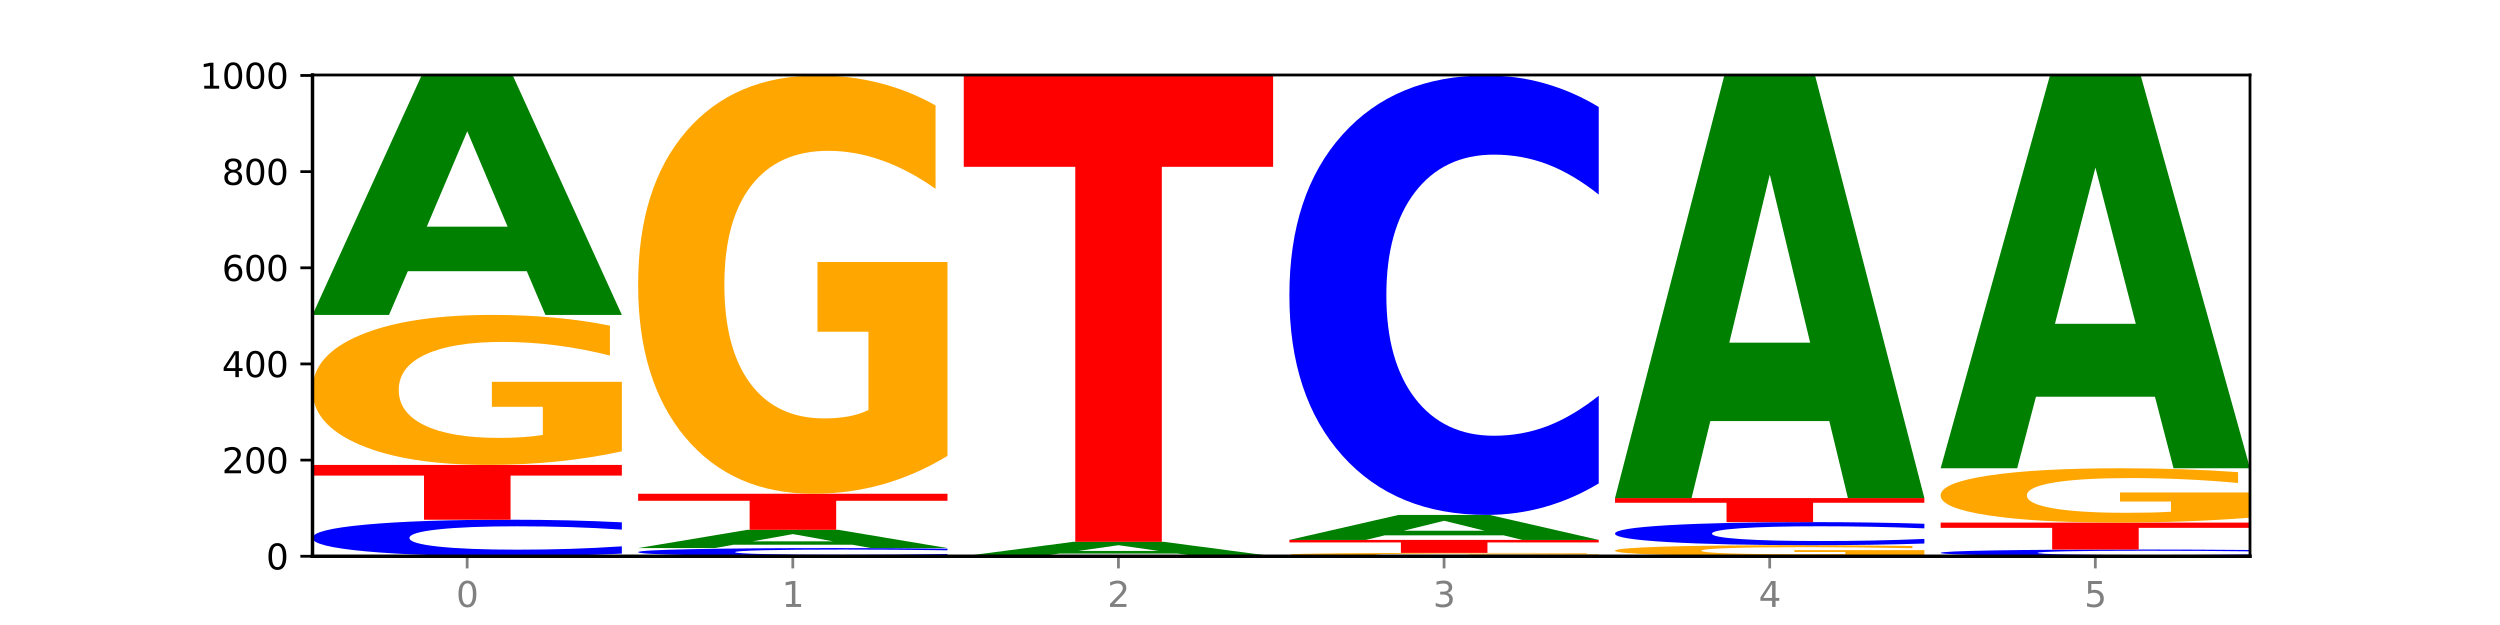
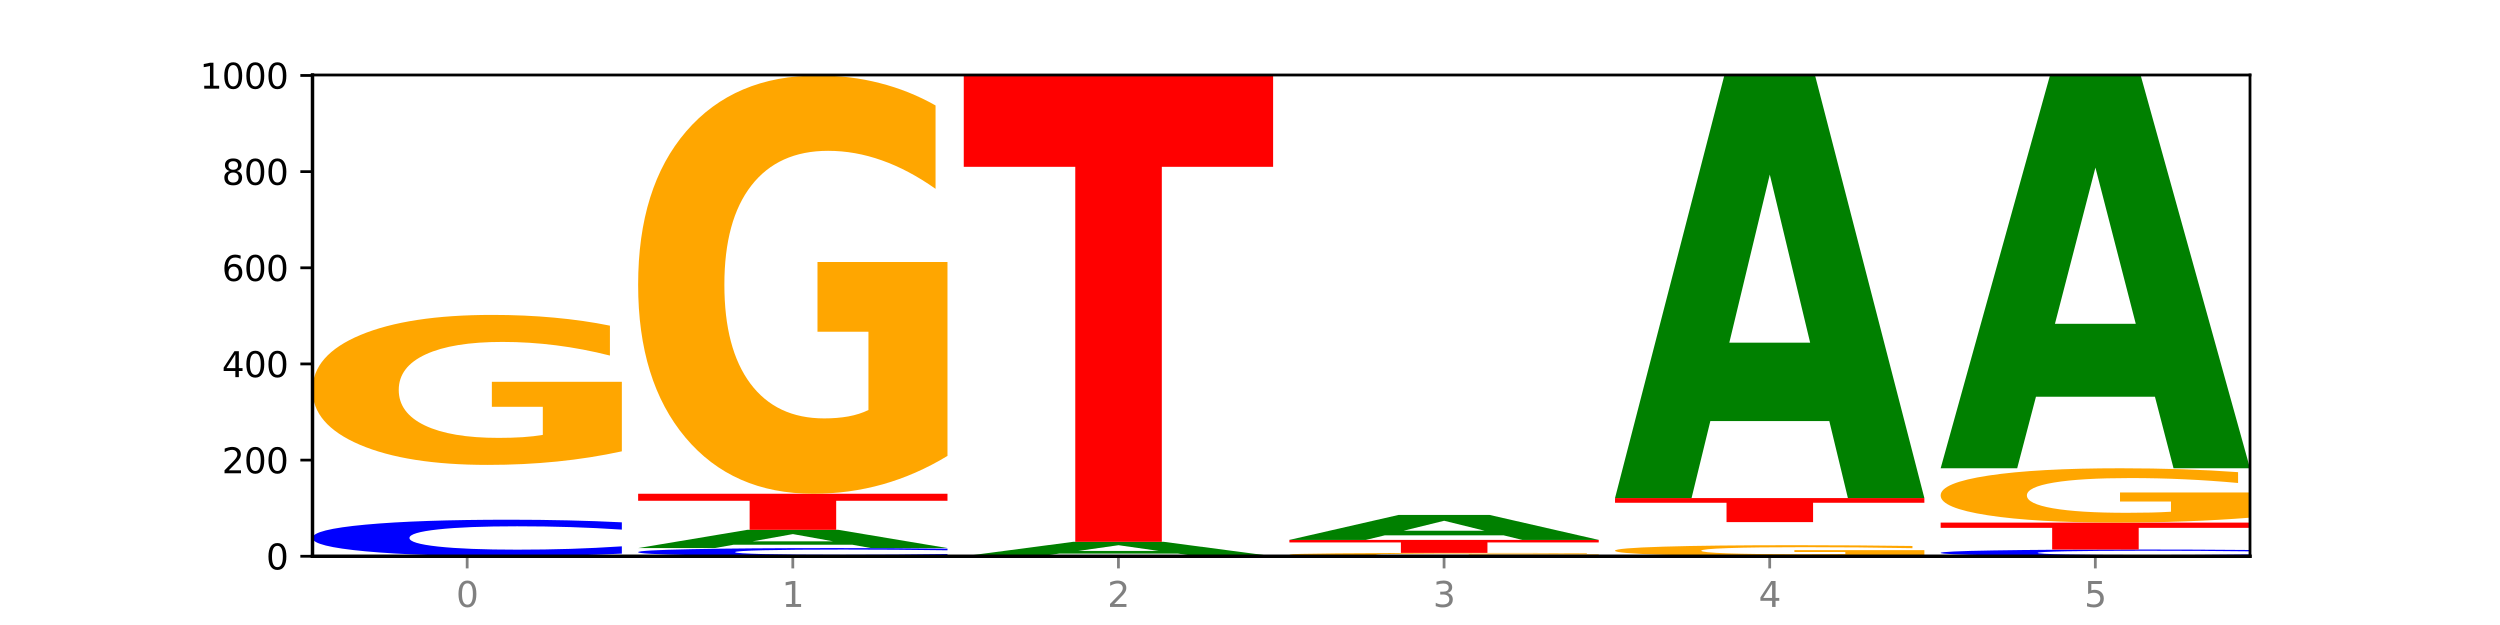
<svg xmlns="http://www.w3.org/2000/svg" xmlns:xlink="http://www.w3.org/1999/xlink" width="720pt" height="180pt" viewBox="0 0 720 180" version="1.1">
  <defs>
    <style type="text/css">*{stroke-linejoin: round; stroke-linecap: butt}</style>
  </defs>
  <g id="figure_1">
    <g id="patch_1">
      <path d="M 0 180  L 720 180  L 720 0  L 0 0  z " style="fill: #ffffff" />
    </g>
    <g id="axes_1">
      <g id="patch_2">
        <path d="M 90 160.2  L 648 160.2  L 648 21.6  L 90 21.6  z " style="fill: #ffffff" />
      </g>
      <g id="line2d_1">
        <path d="M 90 160.2  L 648 160.2  " clip-path="url(#p5c2d46af85)" style="fill: none; stroke: #000000; stroke-width: 0.5; stroke-linecap: square" />
      </g>
      <g id="patch_3">
        <path d="M 179.092 159.446  Q 171.64 159.82 163.582 160.009  Q 155.523 160.2 146.746 160.2  Q 120.573 160.2 105.286 158.783  Q 90 157.365 90 154.942  Q 90 152.509 105.286 151.094  Q 120.573 149.677 146.746 149.677  Q 155.523 149.677 163.582 149.868  Q 171.64 150.057 179.092 150.431  L 179.092 152.529  Q 171.573 152.033 164.277 151.803  Q 156.982 151.572 148.924 151.572  Q 134.468 151.572 126.185 152.47  Q 117.924 153.366 117.924 154.942  Q 117.924 156.511 126.185 157.409  Q 134.468 158.304 148.924 158.304  Q 156.982 158.304 164.277 158.074  Q 171.573 157.841 179.092 157.346  L 179.092 159.446  z " clip-path="url(#p5c2d46af85)" style="fill: #0000ff" />
      </g>
      <g id="patch_4">
-         <path d="M 90 133.892  L 179.092 133.892  L 179.092 136.971  L 147.04 136.971  L 147.04 149.677  L 122.115 149.677  L 122.115 136.971  L 90 136.971  L 90 133.892  z " clip-path="url(#p5c2d46af85)" style="fill: #ff0000" />
-       </g>
+         </g>
      <g id="patch_5">
        <path d="M 179.092 129.984  Q 170.107 131.938 160.443 132.92  Q 150.779 133.892 140.476 133.892  Q 117.195 133.892 103.597 128.074  Q 90 122.256 90 112.306  Q 90 102.24 103.837 96.466  Q 117.694 90.692 141.794 90.692  Q 151.079 90.692 159.585 91.478  Q 168.111 92.254 175.658 93.789  L 175.658 102.4  Q 167.871 100.428 160.164 99.455  Q 152.457 98.474 144.709 98.474  Q 130.373 98.474 122.606 102.061  Q 114.839 105.64 114.839 112.306  Q 114.839 118.909 122.326 122.514  Q 129.814 126.111 143.591 126.111  Q 147.345 126.111 150.56 125.906  Q 153.774 125.691 156.33 125.245  L 156.33 117.16  L 141.654 117.16  L 141.654 109.959  L 179.092 109.959  L 179.092 129.984  z " clip-path="url(#p5c2d46af85)" style="fill: #ffa600" />
      </g>
      <g id="patch_6">
-         <path d="M 151.714 78.106  L 117.451 78.106  L 112.041 90.692  L 90 90.692  L 121.477 21.6  L 147.616 21.6  L 179.092 90.692  L 157.07 90.692  L 151.714 78.106  z M 122.916 65.282  L 146.195 65.282  L 134.574 37.8  L 122.916 65.282  z " clip-path="url(#p5c2d46af85)" style="fill: #008000" />
-       </g>
+         </g>
      <g id="patch_7">
        <path d="M 272.874 160.031  Q 265.422 160.115 257.363 160.157  Q 249.305 160.2 240.528 160.2  Q 214.354 160.2 199.068 159.883  Q 183.782 159.566 183.782 159.024  Q 183.782 158.48 199.068 158.163  Q 214.354 157.846 240.528 157.846  Q 249.305 157.846 257.363 157.889  Q 265.422 157.931 272.874 158.015  L 272.874 158.484  Q 265.354 158.373 258.059 158.322  Q 250.764 158.27 242.705 158.27  Q 228.249 158.27 219.966 158.471  Q 211.706 158.671 211.706 159.024  Q 211.706 159.375 219.966 159.576  Q 228.249 159.776 242.705 159.776  Q 250.764 159.776 258.059 159.724  Q 265.354 159.672 272.874 159.562  L 272.874 160.031  z " clip-path="url(#p5c2d46af85)" style="fill: #0000ff" />
      </g>
      <g id="patch_8">
        <path d="M 245.496 156.888  L 211.232 156.888  L 205.822 157.846  L 183.782 157.846  L 215.258 152.585  L 241.397 152.585  L 272.874 157.846  L 250.851 157.846  L 245.496 156.888  z M 216.697 155.911  L 239.977 155.911  L 228.355 153.818  L 216.697 155.911  z " clip-path="url(#p5c2d46af85)" style="fill: #008000" />
      </g>
      <g id="patch_9">
-         <path d="M 183.782 142.2  L 272.874 142.2  L 272.874 144.225  L 240.821 144.225  L 240.821 152.585  L 215.896 152.585  L 215.896 144.225  L 183.782 144.225  L 183.782 142.2  z " clip-path="url(#p5c2d46af85)" style="fill: #ff0000" />
+         <path d="M 183.782 142.2  L 272.874 142.2  L 272.874 144.225  L 240.821 144.225  L 240.821 152.585  L 215.896 152.585  L 215.896 144.225  L 183.782 144.225  L 183.782 142.2  " clip-path="url(#p5c2d46af85)" style="fill: #ff0000" />
      </g>
      <g id="patch_10">
        <path d="M 272.874 131.301  Q 263.889 136.75 254.225 139.488  Q 244.561 142.2 234.258 142.2  Q 210.976 142.2 197.379 125.976  Q 183.782 109.752 183.782 82.007  Q 183.782 53.938 197.619 37.838  Q 211.476 21.738 235.576 21.738  Q 244.86 21.738 253.366 23.928  Q 261.892 26.093 269.44 30.373  L 269.44 54.386  Q 261.653 48.886 253.945 46.174  Q 246.238 43.437 238.491 43.437  Q 224.155 43.437 216.388 53.44  Q 208.62 63.419 208.62 82.007  Q 208.62 100.42 216.108 110.473  Q 223.596 120.501 237.373 120.501  Q 241.127 120.501 244.341 119.929  Q 247.556 119.332 250.112 118.088  L 250.112 95.543  L 235.436 95.543  L 235.436 75.462  L 272.874 75.462  L 272.874 131.301  z " clip-path="url(#p5c2d46af85)" style="fill: #ffa600" />
      </g>
      <g id="patch_11">
        <path d="M 339.277 159.443  L 305.014 159.443  L 299.604 160.2  L 277.563 160.2  L 309.04 156.046  L 335.179 156.046  L 366.655 160.2  L 344.633 160.2  L 339.277 159.443  z M 310.479 158.672  L 333.758 158.672  L 322.137 157.02  L 310.479 158.672  z " clip-path="url(#p5c2d46af85)" style="fill: #008000" />
      </g>
      <g id="patch_12">
        <path d="M 277.563 21.877  L 366.655 21.877  L 366.655 48.044  L 334.603 48.044  L 334.603 156.046  L 309.678 156.046  L 309.678 48.044  L 277.563 48.044  L 277.563 21.877  z " clip-path="url(#p5c2d46af85)" style="fill: #ff0000" />
      </g>
      <g id="patch_13">
        <path d="M 460.437 160.112  Q 451.452 160.156 441.788 160.178  Q 432.124 160.2 421.821 160.2  Q 398.539 160.2 384.942 160.069  Q 371.345 159.939 371.345 159.716  Q 371.345 159.49 385.182 159.36  Q 399.039 159.231 423.139 159.231  Q 432.423 159.231 440.929 159.248  Q 449.455 159.266 457.003 159.3  L 457.003 159.493  Q 449.216 159.449 441.508 159.427  Q 433.801 159.405 426.054 159.405  Q 411.718 159.405 403.951 159.486  Q 396.183 159.566 396.183 159.716  Q 396.183 159.864 403.671 159.945  Q 411.159 160.025 424.936 160.025  Q 428.69 160.025 431.904 160.021  Q 435.119 160.016 437.675 160.006  L 437.675 159.825  L 422.999 159.825  L 422.999 159.663  L 460.437 159.663  L 460.437 160.112  z " clip-path="url(#p5c2d46af85)" style="fill: #ffa600" />
      </g>
      <g id="patch_14">
        <path d="M 371.345 155.492  L 460.437 155.492  L 460.437 156.221  L 428.384 156.221  L 428.384 159.231  L 403.459 159.231  L 403.459 156.221  L 371.345 156.221  L 371.345 155.492  z " clip-path="url(#p5c2d46af85)" style="fill: #ff0000" />
      </g>
      <g id="patch_15">
        <path d="M 433.059 154.181  L 398.795 154.181  L 393.385 155.492  L 371.345 155.492  L 402.821 148.292  L 428.96 148.292  L 460.437 155.492  L 438.414 155.492  L 433.059 154.181  z M 404.26 152.844  L 427.54 152.844  L 415.918 149.98  L 404.26 152.844  z " clip-path="url(#p5c2d46af85)" style="fill: #008000" />
      </g>
      <g id="patch_16">
-         <path d="M 460.437 139.221  Q 452.985 143.717 444.926 145.992  Q 436.868 148.292 428.091 148.292  Q 401.917 148.292 386.631 131.248  Q 371.345 114.203 371.345 85.055  Q 371.345 55.802 386.631 38.783  Q 401.917 21.738 428.091 21.738  Q 436.868 21.738 444.926 24.039  Q 452.985 26.313 460.437 30.81  L 460.437 56.037  Q 452.917 50.076 445.622 47.305  Q 438.327 44.534 430.268 44.534  Q 415.812 44.534 407.529 55.331  Q 399.269 66.102 399.269 85.055  Q 399.269 103.929 407.529 114.726  Q 415.812 125.496 430.268 125.496  Q 438.327 125.496 445.622 122.725  Q 452.917 119.928 460.437 113.968  L 460.437 139.221  z " clip-path="url(#p5c2d46af85)" style="fill: #0000ff" />
-       </g>
+         </g>
      <g id="patch_17">
        <path d="M 554.218 159.912  Q 545.233 160.056 535.569 160.128  Q 525.905 160.2 515.602 160.2  Q 492.321 160.2 478.724 159.771  Q 465.126 159.342 465.126 158.609  Q 465.126 157.867 478.963 157.441  Q 492.82 157.015 516.92 157.015  Q 526.205 157.015 534.711 157.073  Q 543.237 157.131 550.784 157.244  L 550.784 157.878  Q 542.997 157.733 535.29 157.661  Q 527.583 157.589 519.835 157.589  Q 505.499 157.589 497.732 157.853  Q 489.965 158.117 489.965 158.609  Q 489.965 159.095 497.453 159.361  Q 504.94 159.626 518.717 159.626  Q 522.471 159.626 525.686 159.611  Q 528.9 159.595 531.456 159.563  L 531.456 158.967  L 516.78 158.967  L 516.78 158.436  L 554.218 158.436  L 554.218 159.912  z " clip-path="url(#p5c2d46af85)" style="fill: #ffa600" />
      </g>
      <g id="patch_18">
-         <path d="M 554.218 156.539  Q 546.766 156.775 538.708 156.895  Q 530.649 157.015 521.872 157.015  Q 495.699 157.015 480.413 156.12  Q 465.126 155.225 465.126 153.694  Q 465.126 152.158 480.413 151.264  Q 495.699 150.369 521.872 150.369  Q 530.649 150.369 538.708 150.49  Q 546.766 150.609 554.218 150.846  L 554.218 152.17  Q 546.699 151.857 539.403 151.712  Q 532.108 151.566 524.05 151.566  Q 509.594 151.566 501.311 152.133  Q 493.05 152.699 493.05 153.694  Q 493.05 154.686 501.311 155.253  Q 509.594 155.818 524.05 155.818  Q 532.108 155.818 539.403 155.673  Q 546.699 155.526 554.218 155.213  L 554.218 156.539  z " clip-path="url(#p5c2d46af85)" style="fill: #0000ff" />
-       </g>
+         </g>
      <g id="patch_19">
        <path d="M 465.126 143.446  L 554.218 143.446  L 554.218 144.796  L 522.166 144.796  L 522.166 150.369  L 497.241 150.369  L 497.241 144.796  L 465.126 144.796  L 465.126 143.446  z " clip-path="url(#p5c2d46af85)" style="fill: #ff0000" />
      </g>
      <g id="patch_20">
        <path d="M 526.84 121.275  L 492.577 121.275  L 487.167 143.446  L 465.126 143.446  L 496.603 21.738  L 522.742 21.738  L 554.218 143.446  L 532.196 143.446  L 526.84 121.275  z M 498.042 98.686  L 521.321 98.686  L 509.7 50.274  L 498.042 98.686  z " clip-path="url(#p5c2d46af85)" style="fill: #008000" />
      </g>
      <g id="patch_21">
        <path d="M 648 160.061  Q 640.548 160.13 632.489 160.165  Q 624.431 160.2 615.654 160.2  Q 589.48 160.2 574.194 159.939  Q 558.908 159.678 558.908 159.231  Q 558.908 158.783 574.194 158.523  Q 589.48 158.262 615.654 158.262  Q 624.431 158.262 632.489 158.297  Q 640.548 158.332 648 158.4  L 648 158.787  Q 640.48 158.696 633.185 158.653  Q 625.89 158.611 617.831 158.611  Q 603.375 158.611 595.092 158.776  Q 586.832 158.941 586.832 159.231  Q 586.832 159.52 595.092 159.686  Q 603.375 159.851 617.831 159.851  Q 625.89 159.851 633.185 159.808  Q 640.48 159.766 648 159.674  L 648 160.061  z " clip-path="url(#p5c2d46af85)" style="fill: #0000ff" />
      </g>
      <g id="patch_22">
        <path d="M 558.908 150.508  L 648 150.508  L 648 152.02  L 615.947 152.02  L 615.947 158.262  L 591.022 158.262  L 591.022 152.02  L 558.908 152.02  L 558.908 150.508  z " clip-path="url(#p5c2d46af85)" style="fill: #ff0000" />
      </g>
      <g id="patch_23">
        <path d="M 648 149.092  Q 639.015 149.8 629.351 150.155  Q 619.687 150.508 609.384 150.508  Q 586.103 150.508 572.505 148.4  Q 558.908 146.293 558.908 142.689  Q 558.908 139.044 572.745 136.953  Q 586.602 134.862 610.702 134.862  Q 619.986 134.862 628.492 135.146  Q 637.018 135.427 644.566 135.983  L 644.566 139.102  Q 636.779 138.388 629.071 138.035  Q 621.364 137.68 613.617 137.68  Q 599.281 137.68 591.514 138.979  Q 583.746 140.275 583.746 142.689  Q 583.746 145.081 591.234 146.387  Q 598.722 147.689 612.499 147.689  Q 616.253 147.689 619.467 147.615  Q 622.682 147.537 625.238 147.376  L 625.238 144.448  L 610.562 144.448  L 610.562 141.839  L 648 141.839  L 648 149.092  z " clip-path="url(#p5c2d46af85)" style="fill: #ffa600" />
      </g>
      <g id="patch_24">
        <path d="M 620.622 114.254  L 586.358 114.254  L 580.948 134.862  L 558.908 134.862  L 590.384 21.738  L 616.523 21.738  L 648 134.862  L 625.977 134.862  L 620.622 114.254  z M 591.823 93.259  L 615.103 93.259  L 603.481 48.262  L 591.823 93.259  z " clip-path="url(#p5c2d46af85)" style="fill: #008000" />
      </g>
      <g id="matplotlib.axis_1">
        <g id="xtick_1">
          <g id="line2d_2">
            <defs>
              <path id="m6521a222cb" d="M 0 0  L 0 3.5  " style="stroke: #808080; stroke-width: 0.8" />
            </defs>
            <g>
              <use xlink:href="#m6521a222cb" x="134.546" y="160.2" style="fill: #808080; stroke: #808080; stroke-width: 0.8" />
            </g>
          </g>
          <g id="text_1">
            <g style="fill: #808080" transform="translate(131.365 174.798) scale(0.1 -0.1)">
              <defs>
                <path id="DejaVuSans-30" d="M 2034 4250  Q 1547 4250 1301 3770  Q 1056 3291 1056 2328  Q 1056 1369 1301 889  Q 1547 409 2034 409  Q 2525 409 2770 889  Q 3016 1369 3016 2328  Q 3016 3291 2770 3770  Q 2525 4250 2034 4250  z M 2034 4750  Q 2819 4750 3233 4129  Q 3647 3509 3647 2328  Q 3647 1150 3233 529  Q 2819 -91 2034 -91  Q 1250 -91 836 529  Q 422 1150 422 2328  Q 422 3509 836 4129  Q 1250 4750 2034 4750  z " transform="scale(0.016)" />
              </defs>
              <use xlink:href="#DejaVuSans-30" />
            </g>
          </g>
        </g>
        <g id="xtick_2">
          <g id="line2d_3">
            <g>
              <use xlink:href="#m6521a222cb" x="228.328" y="160.2" style="fill: #808080; stroke: #808080; stroke-width: 0.8" />
            </g>
          </g>
          <g id="text_2">
            <g style="fill: #808080" transform="translate(225.146 174.798) scale(0.1 -0.1)">
              <defs>
                <path id="DejaVuSans-31" d="M 794 531  L 1825 531  L 1825 4091  L 703 3866  L 703 4441  L 1819 4666  L 2450 4666  L 2450 531  L 3481 531  L 3481 0  L 794 0  L 794 531  z " transform="scale(0.016)" />
              </defs>
              <use xlink:href="#DejaVuSans-31" />
            </g>
          </g>
        </g>
        <g id="xtick_3">
          <g id="line2d_4">
            <g>
              <use xlink:href="#m6521a222cb" x="322.109" y="160.2" style="fill: #808080; stroke: #808080; stroke-width: 0.8" />
            </g>
          </g>
          <g id="text_3">
            <g style="fill: #808080" transform="translate(318.928 174.798) scale(0.1 -0.1)">
              <defs>
                <path id="DejaVuSans-32" d="M 1228 531  L 3431 531  L 3431 0  L 469 0  L 469 531  Q 828 903 1448 1529  Q 2069 2156 2228 2338  Q 2531 2678 2651 2914  Q 2772 3150 2772 3378  Q 2772 3750 2511 3984  Q 2250 4219 1831 4219  Q 1534 4219 1204 4116  Q 875 4013 500 3803  L 500 4441  Q 881 4594 1212 4672  Q 1544 4750 1819 4750  Q 2544 4750 2975 4387  Q 3406 4025 3406 3419  Q 3406 3131 3298 2873  Q 3191 2616 2906 2266  Q 2828 2175 2409 1742  Q 1991 1309 1228 531  z " transform="scale(0.016)" />
              </defs>
              <use xlink:href="#DejaVuSans-32" />
            </g>
          </g>
        </g>
        <g id="xtick_4">
          <g id="line2d_5">
            <g>
              <use xlink:href="#m6521a222cb" x="415.891" y="160.2" style="fill: #808080; stroke: #808080; stroke-width: 0.8" />
            </g>
          </g>
          <g id="text_4">
            <g style="fill: #808080" transform="translate(412.71 174.798) scale(0.1 -0.1)">
              <defs>
                <path id="DejaVuSans-33" d="M 2597 2516  Q 3050 2419 3304 2112  Q 3559 1806 3559 1356  Q 3559 666 3084 287  Q 2609 -91 1734 -91  Q 1441 -91 1130 -33  Q 819 25 488 141  L 488 750  Q 750 597 1062 519  Q 1375 441 1716 441  Q 2309 441 2620 675  Q 2931 909 2931 1356  Q 2931 1769 2642 2001  Q 2353 2234 1838 2234  L 1294 2234  L 1294 2753  L 1863 2753  Q 2328 2753 2575 2939  Q 2822 3125 2822 3475  Q 2822 3834 2567 4026  Q 2313 4219 1838 4219  Q 1578 4219 1281 4162  Q 984 4106 628 3988  L 628 4550  Q 988 4650 1302 4700  Q 1616 4750 1894 4750  Q 2613 4750 3031 4423  Q 3450 4097 3450 3541  Q 3450 3153 3228 2886  Q 3006 2619 2597 2516  z " transform="scale(0.016)" />
              </defs>
              <use xlink:href="#DejaVuSans-33" />
            </g>
          </g>
        </g>
        <g id="xtick_5">
          <g id="line2d_6">
            <g>
              <use xlink:href="#m6521a222cb" x="509.672" y="160.2" style="fill: #808080; stroke: #808080; stroke-width: 0.8" />
            </g>
          </g>
          <g id="text_5">
            <g style="fill: #808080" transform="translate(506.491 174.798) scale(0.1 -0.1)">
              <defs>
                <path id="DejaVuSans-34" d="M 2419 4116  L 825 1625  L 2419 1625  L 2419 4116  z M 2253 4666  L 3047 4666  L 3047 1625  L 3713 1625  L 3713 1100  L 3047 1100  L 3047 0  L 2419 0  L 2419 1100  L 313 1100  L 313 1709  L 2253 4666  z " transform="scale(0.016)" />
              </defs>
              <use xlink:href="#DejaVuSans-34" />
            </g>
          </g>
        </g>
        <g id="xtick_6">
          <g id="line2d_7">
            <g>
              <use xlink:href="#m6521a222cb" x="603.454" y="160.2" style="fill: #808080; stroke: #808080; stroke-width: 0.8" />
            </g>
          </g>
          <g id="text_6">
            <g style="fill: #808080" transform="translate(600.273 174.798) scale(0.1 -0.1)">
              <defs>
                <path id="DejaVuSans-35" d="M 691 4666  L 3169 4666  L 3169 4134  L 1269 4134  L 1269 2991  Q 1406 3038 1543 3061  Q 1681 3084 1819 3084  Q 2600 3084 3056 2656  Q 3513 2228 3513 1497  Q 3513 744 3044 326  Q 2575 -91 1722 -91  Q 1428 -91 1123 -41  Q 819 9 494 109  L 494 744  Q 775 591 1075 516  Q 1375 441 1709 441  Q 2250 441 2565 725  Q 2881 1009 2881 1497  Q 2881 1984 2565 2268  Q 2250 2553 1709 2553  Q 1456 2553 1204 2497  Q 953 2441 691 2322  L 691 4666  z " transform="scale(0.016)" />
              </defs>
              <use xlink:href="#DejaVuSans-35" />
            </g>
          </g>
        </g>
      </g>
      <g id="matplotlib.axis_2">
        <g id="ytick_1">
          <g id="line2d_8">
            <defs>
              <path id="mf84e9ca9de" d="M 0 0  L -3.5 0  " style="stroke: #000000; stroke-width: 0.8" />
            </defs>
            <g>
              <use xlink:href="#mf84e9ca9de" x="90" y="160.2" style="stroke: #000000; stroke-width: 0.8" />
            </g>
          </g>
          <g id="text_7">
            <g transform="translate(76.638 163.999) scale(0.1 -0.1)">
              <use xlink:href="#DejaVuSans-30" />
            </g>
          </g>
        </g>
        <g id="ytick_2">
          <g id="line2d_9">
            <g>
              <use xlink:href="#mf84e9ca9de" x="90" y="132.508" style="stroke: #000000; stroke-width: 0.8" />
            </g>
          </g>
          <g id="text_8">
            <g transform="translate(63.913 136.307) scale(0.1 -0.1)">
              <use xlink:href="#DejaVuSans-32" />
              <use xlink:href="#DejaVuSans-30" x="63.623" />
              <use xlink:href="#DejaVuSans-30" x="127.246" />
            </g>
          </g>
        </g>
        <g id="ytick_3">
          <g id="line2d_10">
            <g>
              <use xlink:href="#mf84e9ca9de" x="90" y="104.815" style="stroke: #000000; stroke-width: 0.8" />
            </g>
          </g>
          <g id="text_9">
            <g transform="translate(63.913 108.615) scale(0.1 -0.1)">
              <use xlink:href="#DejaVuSans-34" />
              <use xlink:href="#DejaVuSans-30" x="63.623" />
              <use xlink:href="#DejaVuSans-30" x="127.246" />
            </g>
          </g>
        </g>
        <g id="ytick_4">
          <g id="line2d_11">
            <g>
              <use xlink:href="#mf84e9ca9de" x="90" y="77.123" style="stroke: #000000; stroke-width: 0.8" />
            </g>
          </g>
          <g id="text_10">
            <g transform="translate(63.913 80.922) scale(0.1 -0.1)">
              <defs>
                <path id="DejaVuSans-36" d="M 2113 2584  Q 1688 2584 1439 2293  Q 1191 2003 1191 1497  Q 1191 994 1439 701  Q 1688 409 2113 409  Q 2538 409 2786 701  Q 3034 994 3034 1497  Q 3034 2003 2786 2293  Q 2538 2584 2113 2584  z M 3366 4563  L 3366 3988  Q 3128 4100 2886 4159  Q 2644 4219 2406 4219  Q 1781 4219 1451 3797  Q 1122 3375 1075 2522  Q 1259 2794 1537 2939  Q 1816 3084 2150 3084  Q 2853 3084 3261 2657  Q 3669 2231 3669 1497  Q 3669 778 3244 343  Q 2819 -91 2113 -91  Q 1303 -91 875 529  Q 447 1150 447 2328  Q 447 3434 972 4092  Q 1497 4750 2381 4750  Q 2619 4750 2861 4703  Q 3103 4656 3366 4563  z " transform="scale(0.016)" />
              </defs>
              <use xlink:href="#DejaVuSans-36" />
              <use xlink:href="#DejaVuSans-30" x="63.623" />
              <use xlink:href="#DejaVuSans-30" x="127.246" />
            </g>
          </g>
        </g>
        <g id="ytick_5">
          <g id="line2d_12">
            <g>
              <use xlink:href="#mf84e9ca9de" x="90" y="49.431" style="stroke: #000000; stroke-width: 0.8" />
            </g>
          </g>
          <g id="text_11">
            <g transform="translate(63.913 53.23) scale(0.1 -0.1)">
              <defs>
                <path id="DejaVuSans-38" d="M 2034 2216  Q 1584 2216 1326 1975  Q 1069 1734 1069 1313  Q 1069 891 1326 650  Q 1584 409 2034 409  Q 2484 409 2743 651  Q 3003 894 3003 1313  Q 3003 1734 2745 1975  Q 2488 2216 2034 2216  z M 1403 2484  Q 997 2584 770 2862  Q 544 3141 544 3541  Q 544 4100 942 4425  Q 1341 4750 2034 4750  Q 2731 4750 3128 4425  Q 3525 4100 3525 3541  Q 3525 3141 3298 2862  Q 3072 2584 2669 2484  Q 3125 2378 3379 2068  Q 3634 1759 3634 1313  Q 3634 634 3220 271  Q 2806 -91 2034 -91  Q 1263 -91 848 271  Q 434 634 434 1313  Q 434 1759 690 2068  Q 947 2378 1403 2484  z M 1172 3481  Q 1172 3119 1398 2916  Q 1625 2713 2034 2713  Q 2441 2713 2670 2916  Q 2900 3119 2900 3481  Q 2900 3844 2670 4047  Q 2441 4250 2034 4250  Q 1625 4250 1398 4047  Q 1172 3844 1172 3481  z " transform="scale(0.016)" />
              </defs>
              <use xlink:href="#DejaVuSans-38" />
              <use xlink:href="#DejaVuSans-30" x="63.623" />
              <use xlink:href="#DejaVuSans-30" x="127.246" />
            </g>
          </g>
        </g>
        <g id="ytick_6">
          <g id="line2d_13">
            <g>
              <use xlink:href="#mf84e9ca9de" x="90" y="21.738" style="stroke: #000000; stroke-width: 0.8" />
            </g>
          </g>
          <g id="text_12">
            <g transform="translate(57.55 25.538) scale(0.1 -0.1)">
              <use xlink:href="#DejaVuSans-31" />
              <use xlink:href="#DejaVuSans-30" x="63.623" />
              <use xlink:href="#DejaVuSans-30" x="127.246" />
              <use xlink:href="#DejaVuSans-30" x="190.869" />
            </g>
          </g>
        </g>
      </g>
      <g id="patch_25">
        <path d="M 90 160.2  L 90 21.6  " style="fill: none; stroke: #000000; stroke-linejoin: miter; stroke-linecap: square" />
      </g>
      <g id="patch_26">
        <path d="M 648 160.2  L 648 21.6  " style="fill: none; stroke: #000000; stroke-width: 0.8; stroke-linejoin: miter; stroke-linecap: square" />
      </g>
      <g id="patch_27">
        <path d="M 90 160.2  L 648 160.2  " style="fill: none; stroke: #000000; stroke-linejoin: miter; stroke-linecap: square" />
      </g>
      <g id="patch_28">
        <path d="M 90 21.6  L 648 21.6  " style="fill: none; stroke: #000000; stroke-width: 0.8; stroke-linejoin: miter; stroke-linecap: square" />
      </g>
    </g>
  </g>
  <defs>
    <clipPath id="p5c2d46af85">
      <rect x="90" y="21.6" width="558" height="138.6" />
    </clipPath>
  </defs>
</svg>